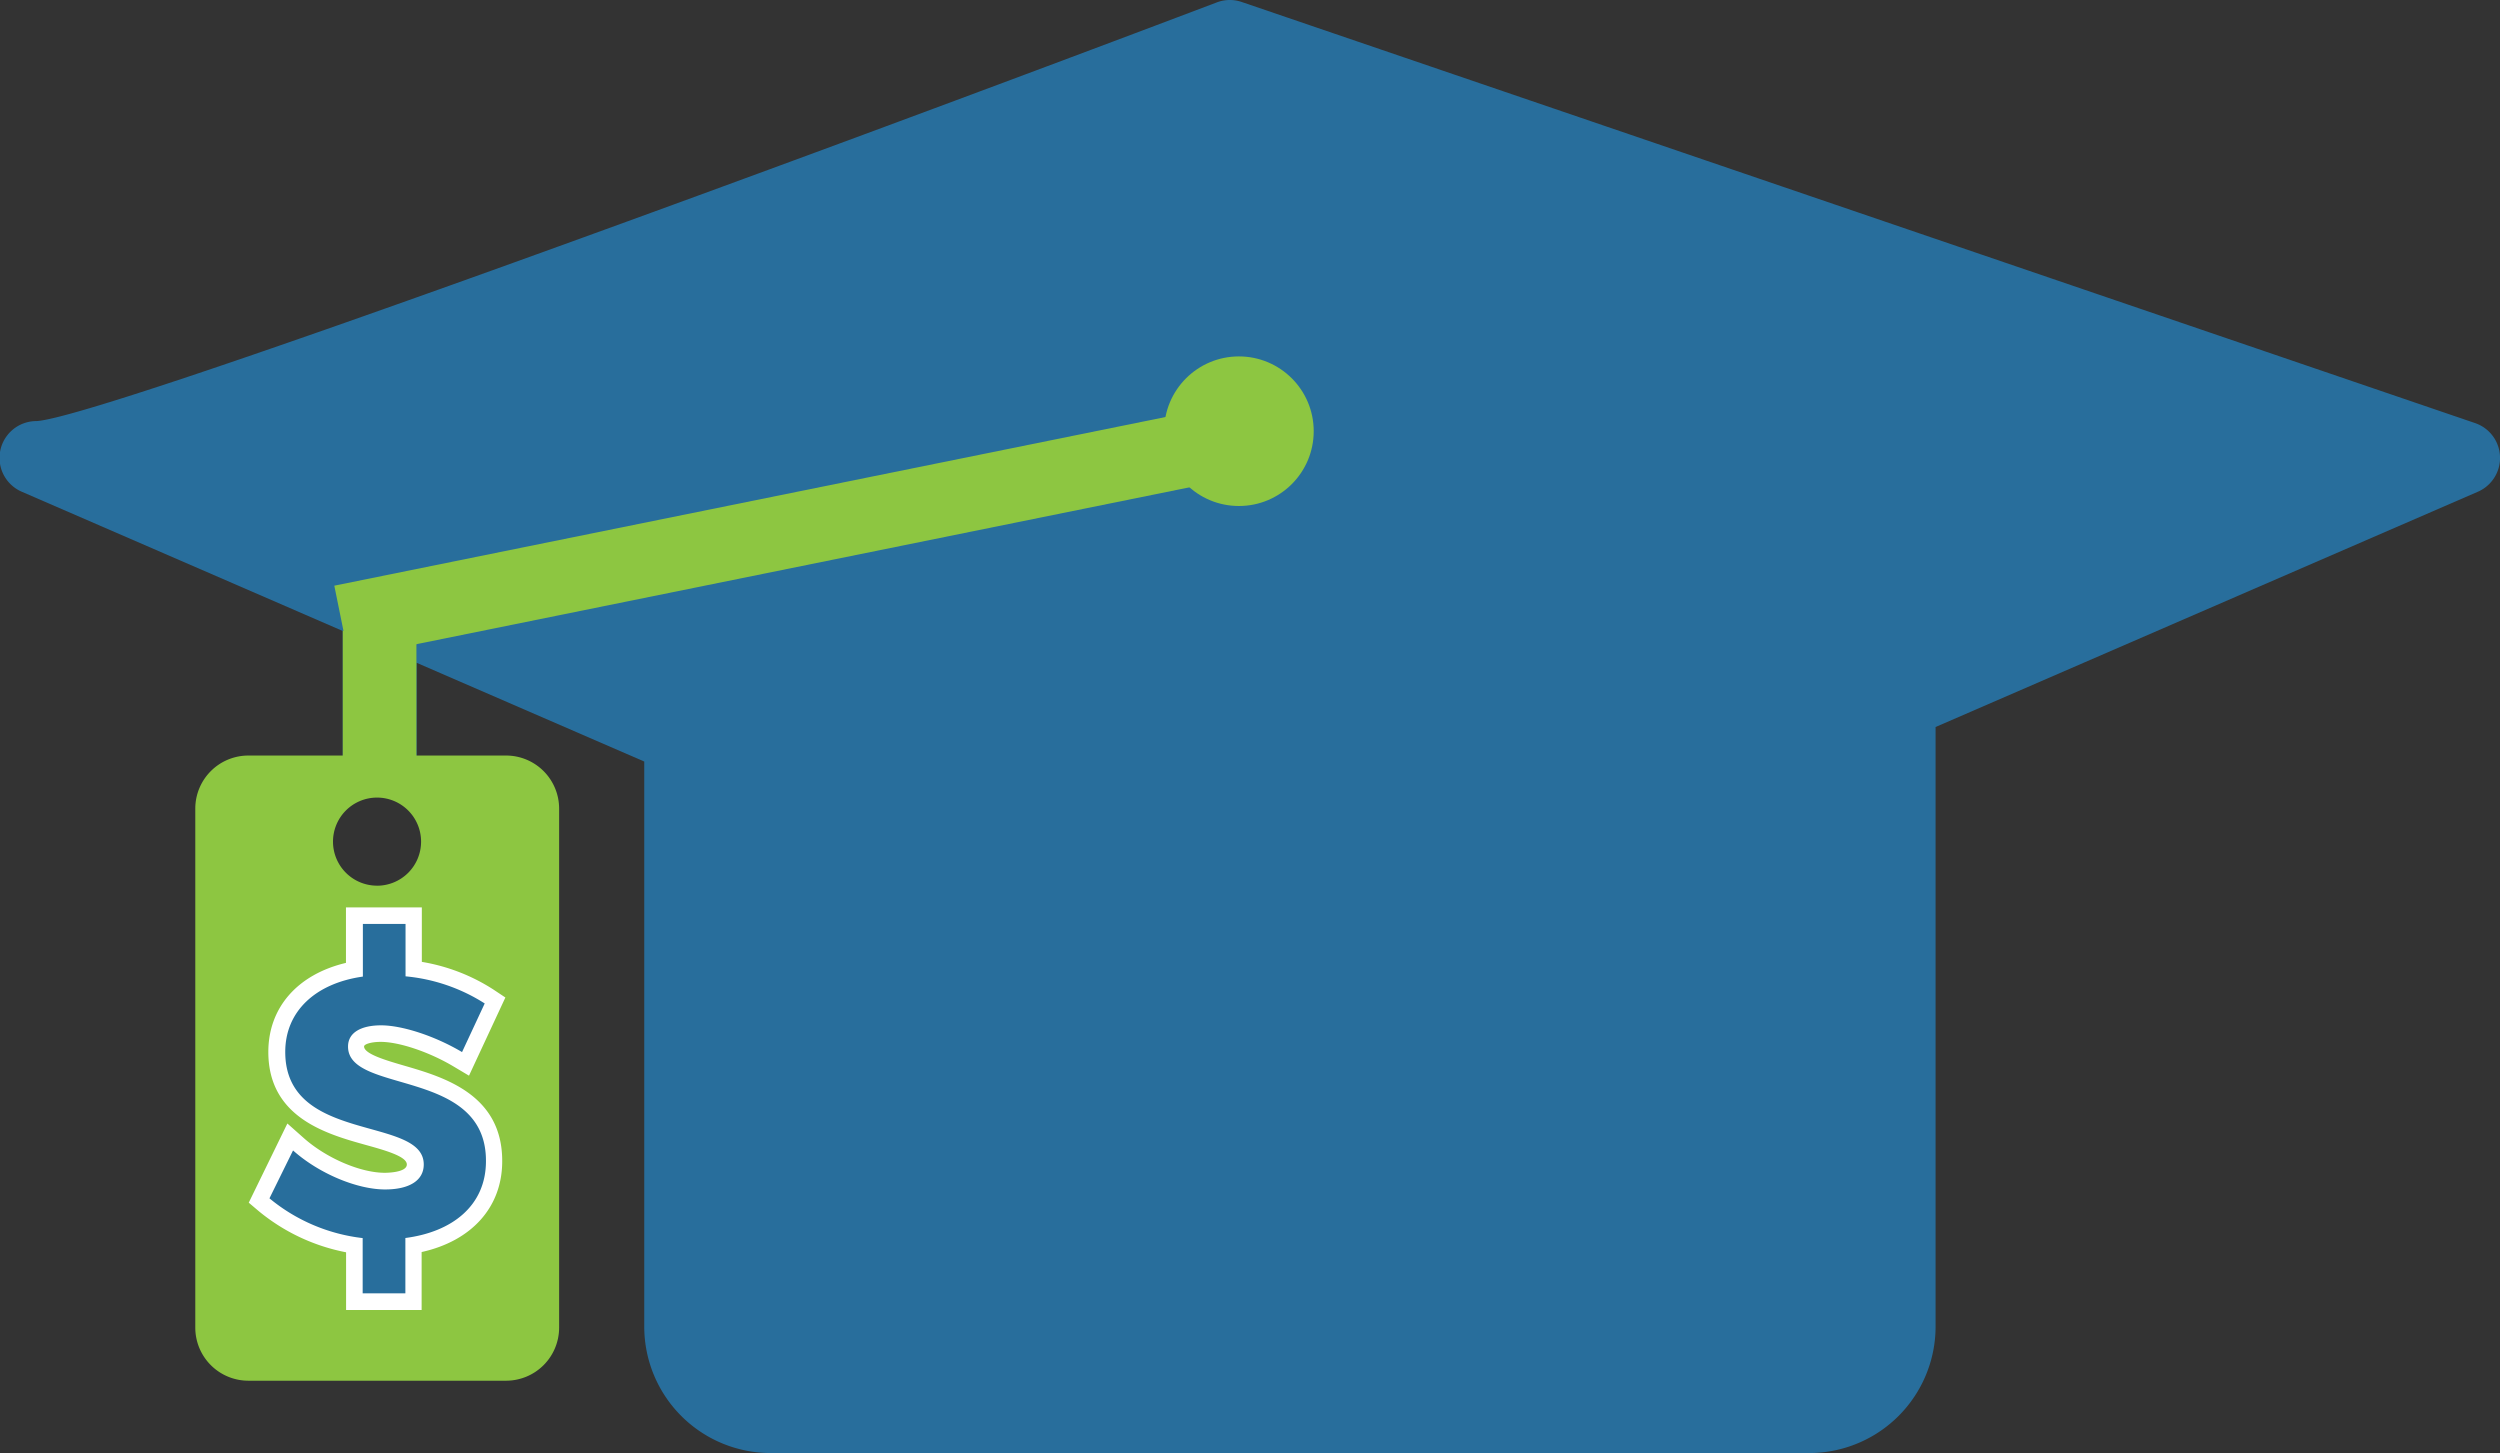
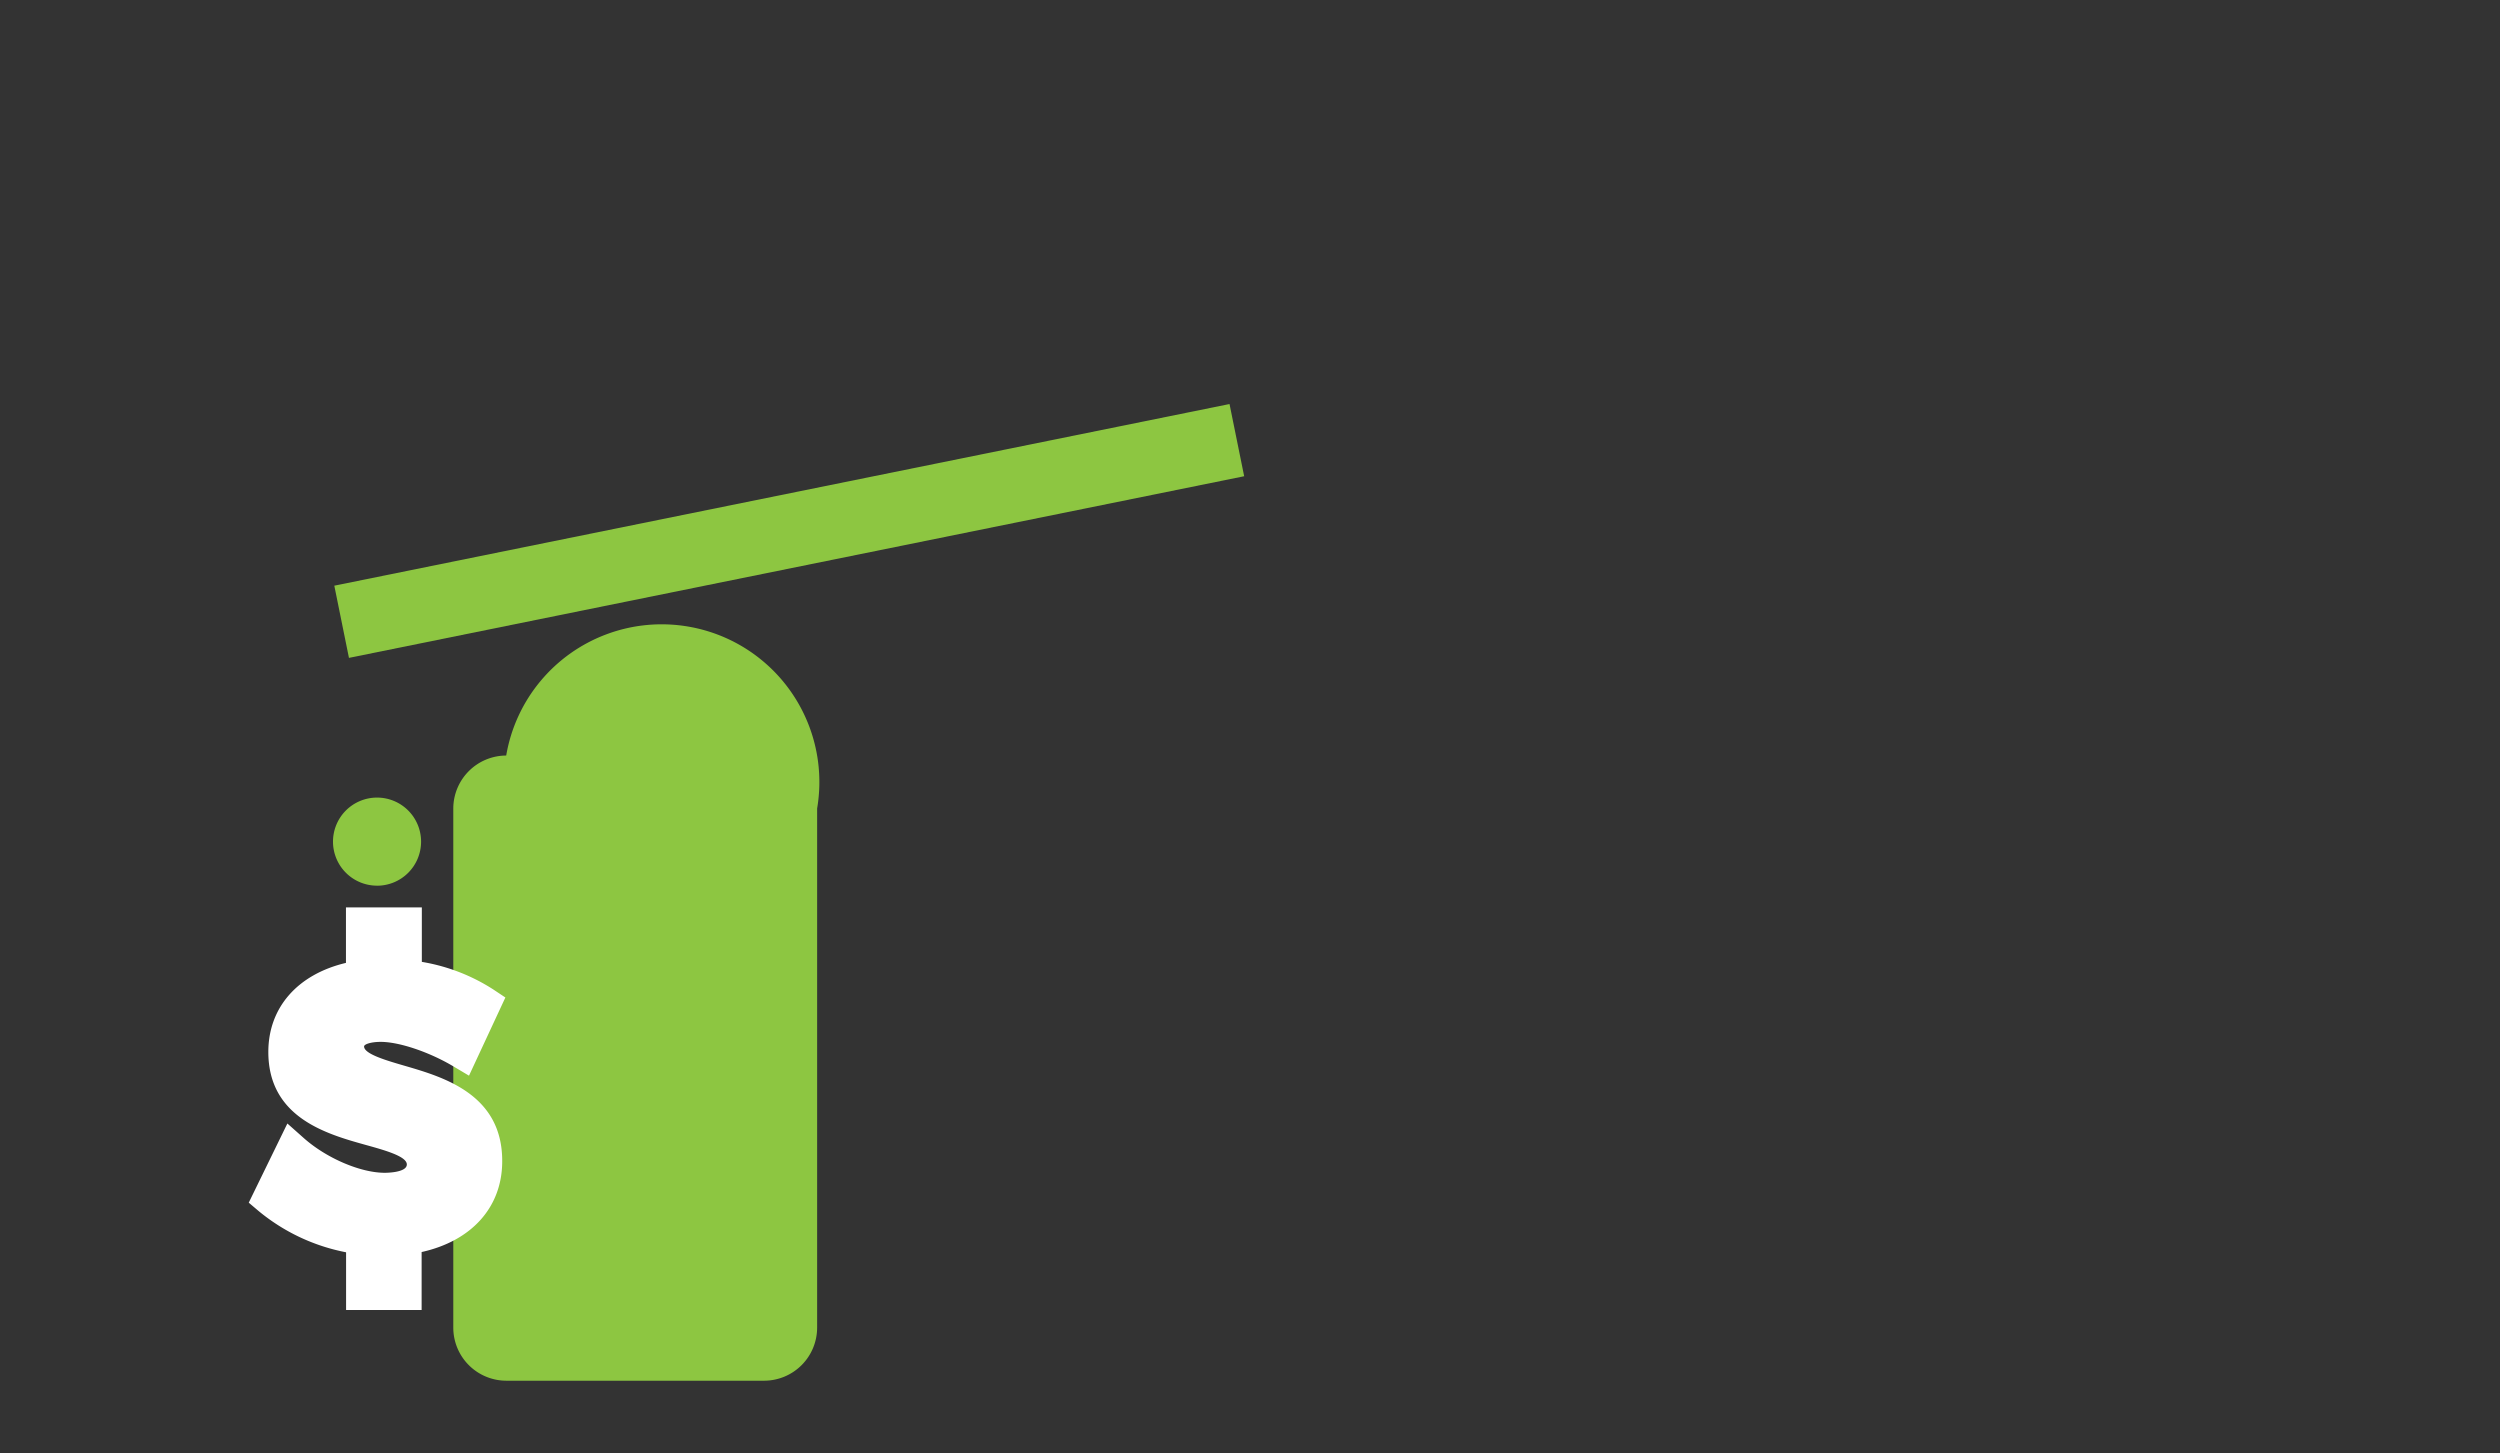
<svg xmlns="http://www.w3.org/2000/svg" id="Layer_1" data-name="Layer 1" viewBox="0 0 600 348.73">
  <rect x="0" y="0" width="600" height="348.73" fill="#333333" stroke="none" />
  <defs>
    <style>.cls-1{fill:#286e9c;}.cls-2{fill:#8dc641;}.cls-3{fill:#fff;}</style>
  </defs>
  <title>debt</title>
  <g id="_Group_" data-name="&lt;Group&gt;">
-     <path class="cls-1" d="M593.69,226.87l-296-101.06a8.78,8.78,0,0,0-6,.1C190.34,164.29,23.9,225.46,8.45,226.39a8.84,8.84,0,0,0-3.45,17l76.94,33.38v37.09l-.13.05a63.32,63.32,0,0,1,18.85,3.8c-.36-.25-.66-.58-1-.81V284.4l54.63,23.7V443.74a30.36,30.36,0,0,0,30.32,30.32H433.89a30.36,30.36,0,0,0,30.32-30.32V299.81l130.14-56.46a8.84,8.84,0,0,0-.66-16.48Z" transform="translate(0.33 -125.33)" />
-   </g>
-   <path class="cls-2" d="M121.16,306.66H59.24a12.74,12.74,0,0,0-12.7,12.7V444a12.74,12.74,0,0,0,12.7,12.7h61.92a12.74,12.74,0,0,0,12.7-12.7V319.37A12.74,12.74,0,0,0,121.16,306.66Zm-31,31.23a10.57,10.57,0,1,1,10.57-10.57A10.57,10.57,0,0,1,90.2,337.9Z" transform="translate(0.33 -125.33)" />
+     </g>
+   <path class="cls-2" d="M121.16,306.66a12.74,12.74,0,0,0-12.7,12.7V444a12.74,12.74,0,0,0,12.7,12.7h61.92a12.74,12.74,0,0,0,12.7-12.7V319.37A12.74,12.74,0,0,0,121.16,306.66Zm-31,31.23a10.57,10.57,0,1,1,10.57-10.57A10.57,10.57,0,0,1,90.2,337.9Z" transform="translate(0.33 -125.33)" />
  <path class="cls-3" d="M82.73,439.73V425.88a46.88,46.88,0,0,1-21-9.91l-2.36-2,9.27-19,3.92,3.48c5.44,4.84,13.63,8.35,19.46,8.35.54,0,5.29-.06,5.29-2s-5.23-3.4-9.84-4.68c-9.32-2.6-23.4-6.52-23.4-22.32,0-10.65,7-18.61,18.63-21.38V343.1h18.21v13.08a45.39,45.39,0,0,1,17.21,6.66l2.84,1.89-8.73,18.76-3.78-2.25c-5.8-3.45-13-5.86-17.4-5.86-2.37,0-4,.57-4,1.1,0,1.81,5.35,3.36,9.64,4.61,9.39,2.73,23.58,6.85,23.51,22.95,0,11-7.32,19.11-19.34,21.78v13.91Z" transform="translate(0.33 -125.33)" />
-   <path class="cls-1" d="M116.3,404c0,10.69-8.11,17-19.34,18.45v13.28H86.71V422.47a42.77,42.77,0,0,1-22.37-9.54L70,401.44c6.42,5.7,15.51,9.36,22.1,9.36,5.79,0,9.27-2.14,9.27-6,0-11.76-33.24-4.9-33.24-27,0-9.8,7.31-16.49,18.63-18.09V347.08H97v12.57a42.55,42.55,0,0,1,19,6.51l-5.44,11.67c-6.6-3.92-14.44-6.42-19.43-6.42-4.72,0-7.93,1.69-7.93,5.08C83.15,388,116.39,381.57,116.3,404Z" transform="translate(0.33 -125.33)" />
-   <rect class="cls-2" x="82.26" y="151.39" width="17.68" height="39.63" />
  <rect class="cls-2" x="180.26" y="143.16" width="17.68" height="219.23" transform="translate(399.54 -108.16) rotate(78.53)" />
-   <circle class="cls-2" cx="297.34" cy="103.49" r="17.95" />
</svg>